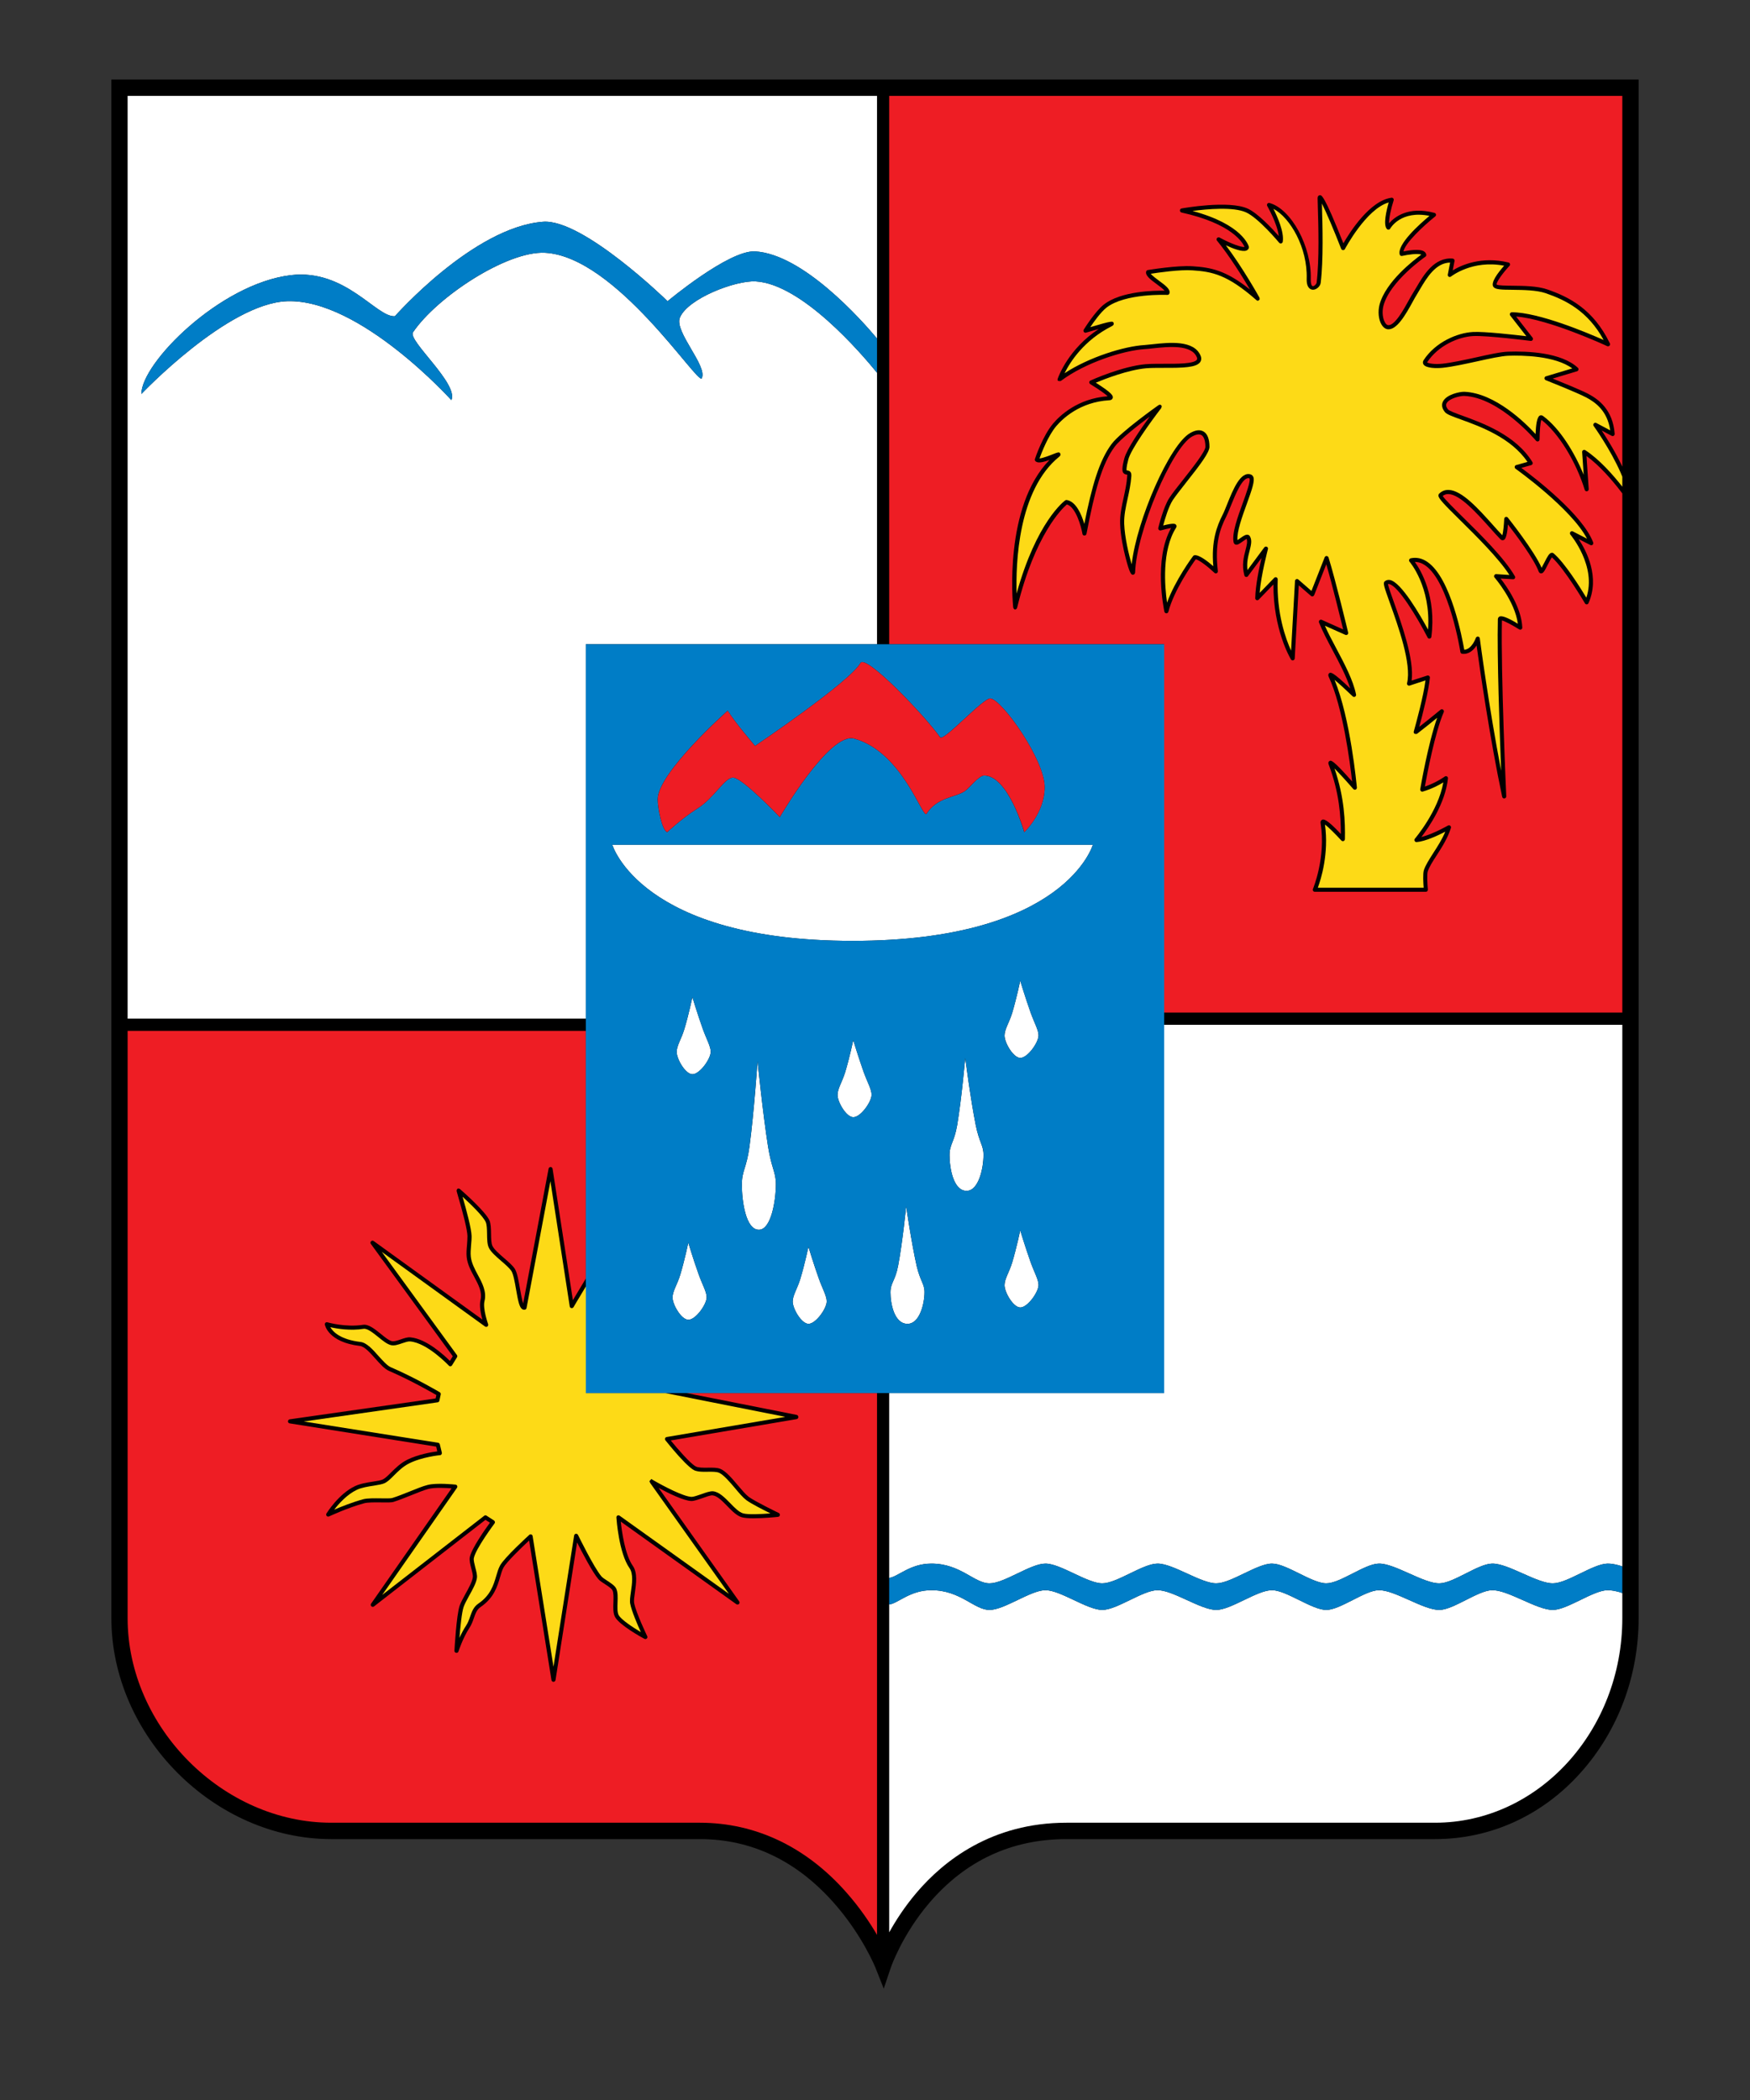
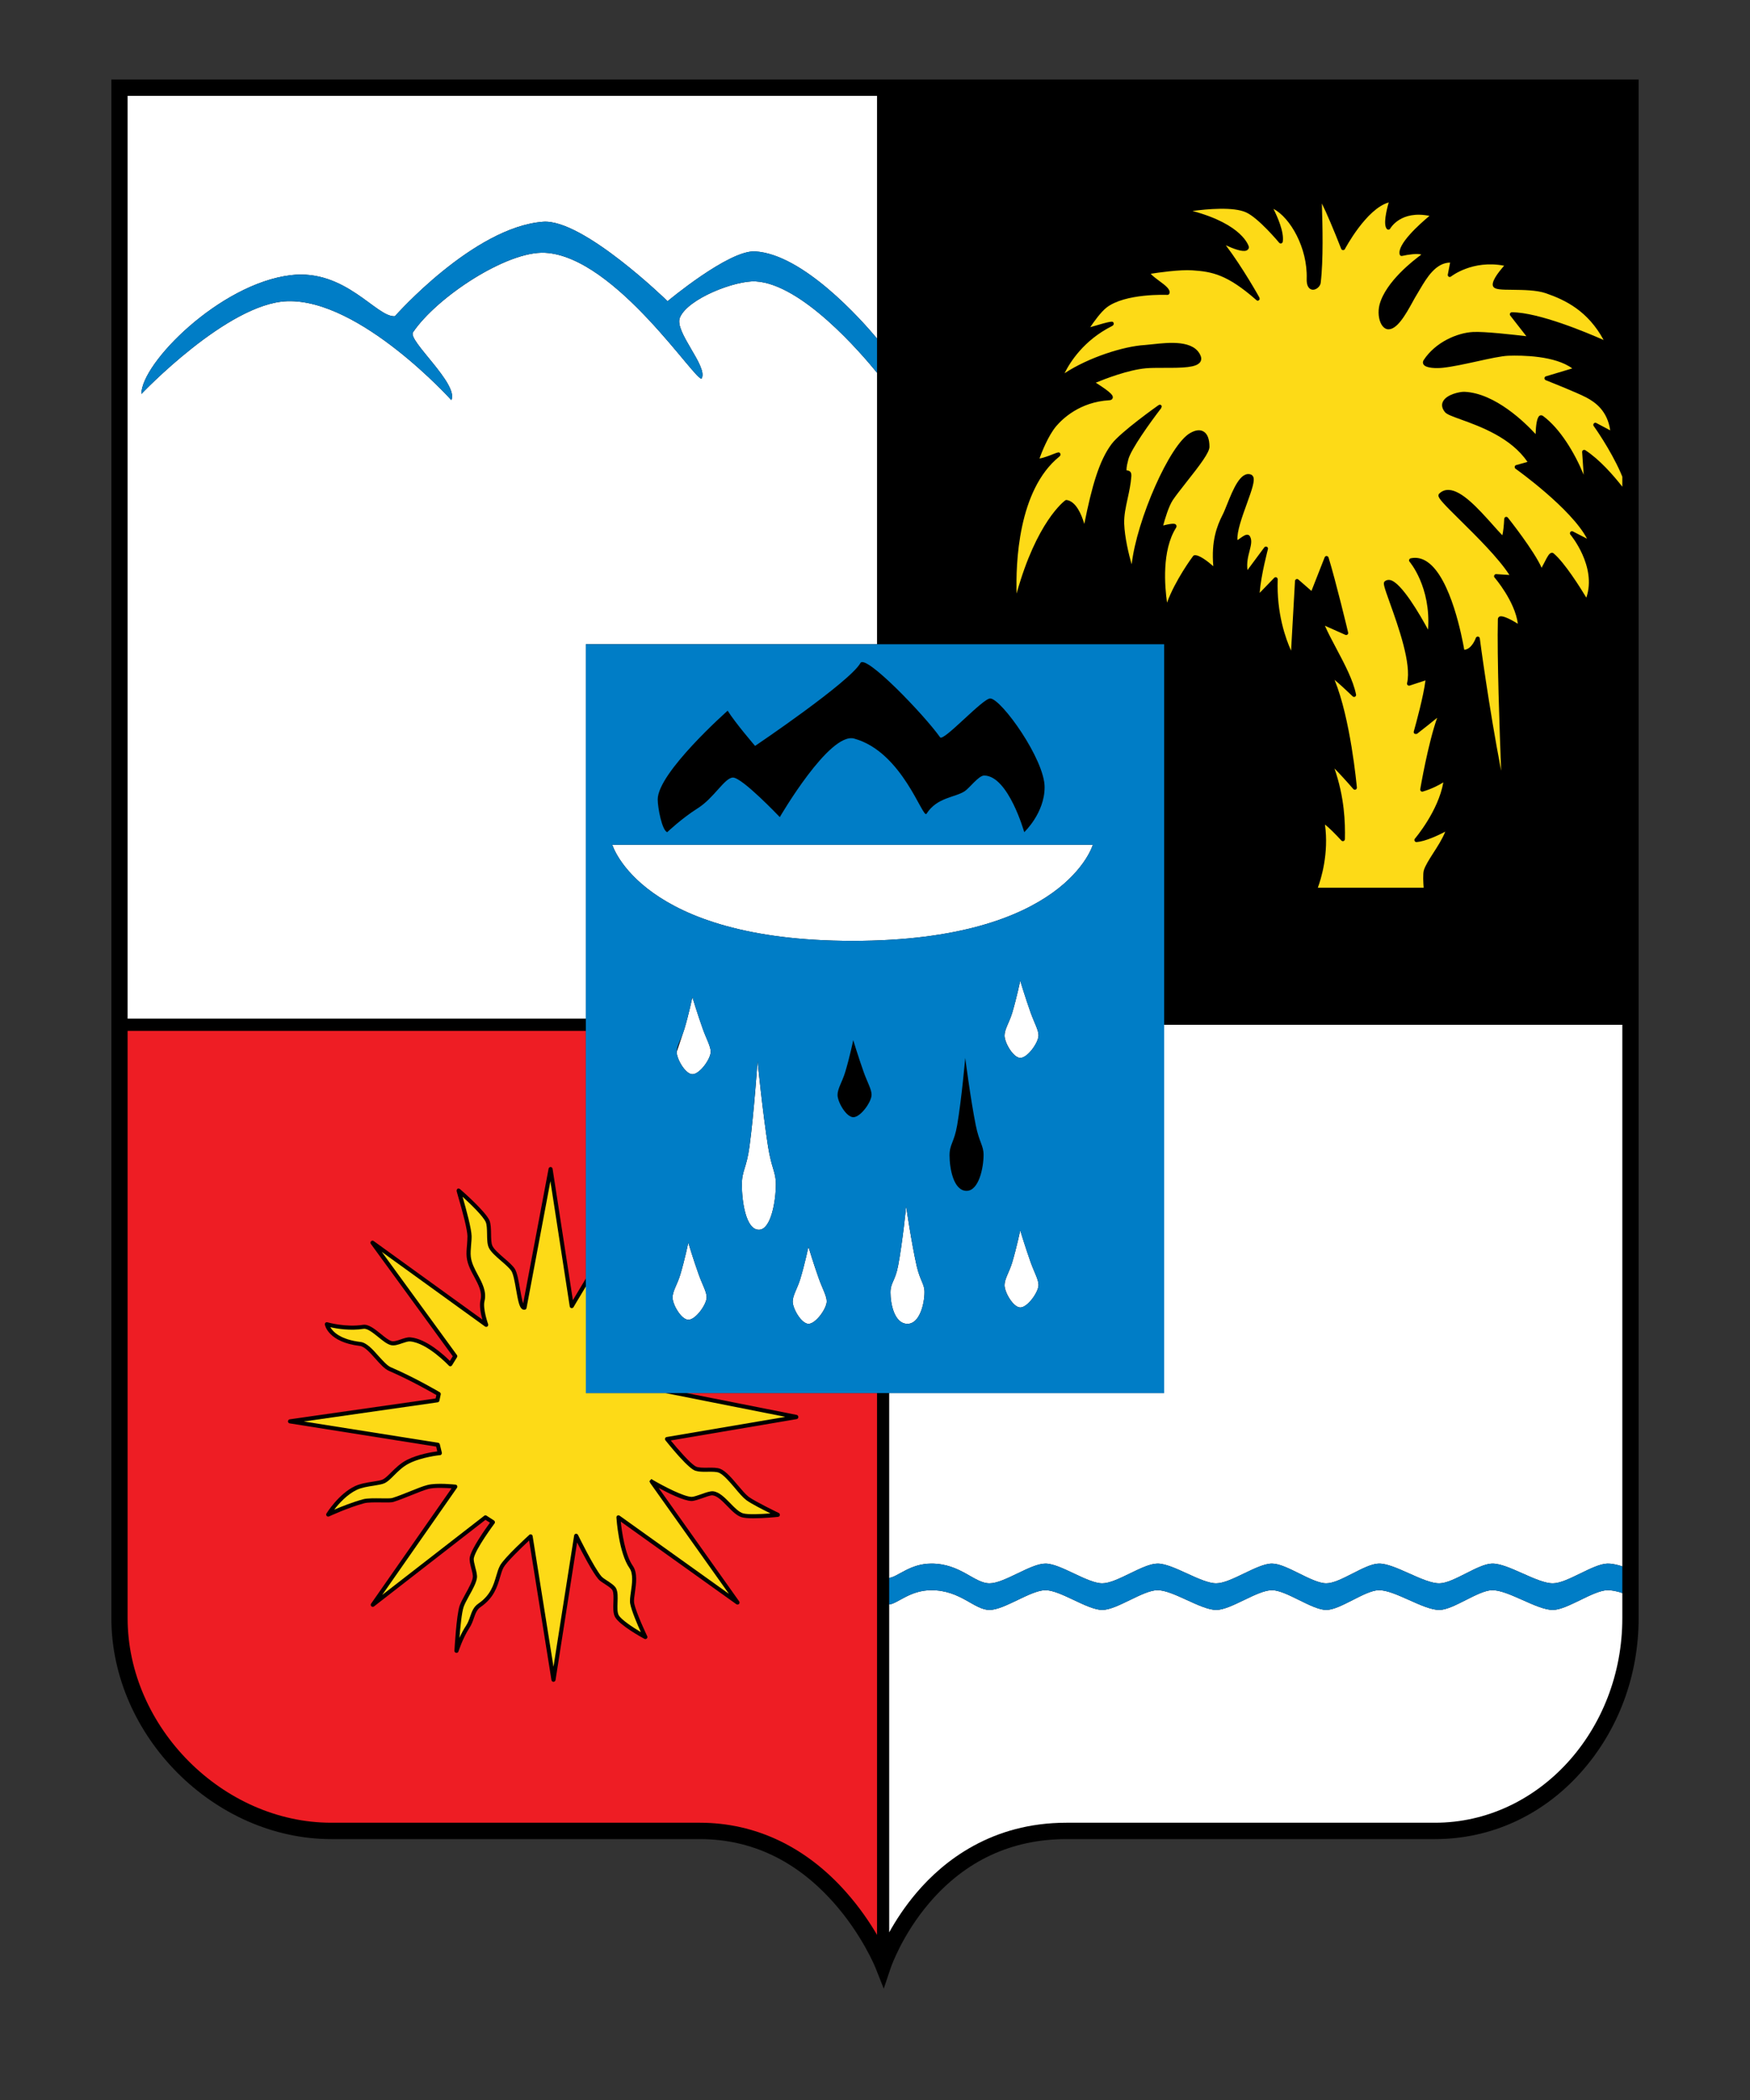
<svg xmlns="http://www.w3.org/2000/svg" width="25" height="30" viewBox="0 0 25 30" fill="none">
  <rect x="0" y="0" width="25" height="30" fill="#333333" stroke="none" />
  <path d="M23.409 1.136V23.116C23.409 23.941 23.117 24.723 22.585 25.319C22.038 25.934 21.297 26.273 20.5 26.273H15.235C14.453 26.273 13.794 26.579 13.277 27.183C12.887 27.639 12.728 28.103 12.726 28.108L12.625 28.409L12.508 28.114C12.505 28.105 12.317 27.641 11.913 27.185C11.378 26.58 10.733 26.273 9.998 26.273H4.733C3.059 26.273 1.591 24.798 1.591 23.116V1.136H23.409Z" fill="black" />
  <path d="M17.467 7.352C17.383 7.516 17.302 7.731 17.333 8.089C17.253 8.019 17.128 7.922 17.063 7.932C17.055 7.933 17.049 7.938 17.044 7.944C17.032 7.959 16.789 8.288 16.672 8.609C16.639 8.379 16.595 7.864 16.801 7.539C16.811 7.522 16.808 7.507 16.801 7.498C16.791 7.485 16.777 7.466 16.617 7.507C16.64 7.42 16.694 7.236 16.754 7.145C16.794 7.085 16.866 6.993 16.943 6.895C17.146 6.639 17.278 6.464 17.278 6.383C17.278 6.273 17.249 6.197 17.194 6.165C17.144 6.135 17.08 6.142 17.003 6.186C16.711 6.348 16.239 7.427 16.167 8.061C16.125 7.923 16.067 7.675 16.06 7.482C16.056 7.363 16.082 7.246 16.109 7.122C16.131 7.021 16.154 6.916 16.162 6.805C16.167 6.736 16.133 6.724 16.103 6.721C16.1 6.721 16.096 6.72 16.096 6.721C16.093 6.717 16.085 6.691 16.119 6.563C16.157 6.417 16.432 6.034 16.588 5.831C16.588 5.831 16.596 5.812 16.596 5.803C16.596 5.793 16.579 5.78 16.57 5.781C16.563 5.782 16.549 5.789 16.549 5.789C16.543 5.793 16.012 6.168 15.88 6.343C15.702 6.581 15.598 6.946 15.49 7.485C15.451 7.352 15.373 7.164 15.239 7.143C15.231 7.142 15.224 7.144 15.218 7.148C15.2 7.161 14.807 7.456 14.523 8.479C14.51 8.054 14.542 7.001 15.133 6.523C15.156 6.504 15.151 6.487 15.146 6.478C15.132 6.454 15.116 6.46 15.049 6.486C15.009 6.502 14.896 6.547 14.85 6.549C14.879 6.469 14.973 6.225 15.089 6.088C15.177 5.985 15.425 5.742 15.847 5.718C15.883 5.716 15.893 5.697 15.896 5.685C15.904 5.654 15.89 5.617 15.654 5.467C15.78 5.415 16.114 5.284 16.372 5.261C16.439 5.255 16.529 5.255 16.624 5.255C16.904 5.256 17.092 5.251 17.146 5.172C17.158 5.155 17.168 5.126 17.153 5.086C17.062 4.854 16.702 4.892 16.464 4.918C16.42 4.923 16.383 4.927 16.353 4.929C16.058 4.946 15.557 5.103 15.208 5.332C15.284 5.177 15.481 4.862 15.884 4.659C15.913 4.644 15.913 4.627 15.909 4.615C15.898 4.586 15.895 4.579 15.575 4.674C15.629 4.593 15.725 4.46 15.805 4.396C16.07 4.187 16.671 4.212 16.677 4.213C16.69 4.213 16.702 4.205 16.706 4.192C16.725 4.134 16.648 4.077 16.558 4.011C16.522 3.984 16.461 3.939 16.439 3.911C16.54 3.895 16.854 3.849 17.036 3.862C17.316 3.881 17.531 3.921 17.945 4.284L17.945 4.285C17.945 4.285 17.962 4.297 17.968 4.297C17.974 4.297 17.99 4.285 17.993 4.28C17.998 4.272 17.991 4.25 17.991 4.25C17.989 4.245 17.757 3.829 17.512 3.504C17.614 3.551 17.748 3.603 17.806 3.579C17.824 3.572 17.835 3.559 17.841 3.541C17.842 3.536 17.842 3.531 17.841 3.526C17.837 3.512 17.754 3.207 17.036 3.014C17.244 2.986 17.621 2.952 17.801 3.034C17.979 3.114 18.271 3.464 18.274 3.468C18.281 3.476 18.293 3.48 18.304 3.477C18.315 3.474 18.323 3.465 18.325 3.454C18.347 3.316 18.249 3.096 18.192 2.983C18.433 3.11 18.681 3.542 18.667 3.982C18.663 4.117 18.724 4.136 18.751 4.139C18.802 4.143 18.861 4.093 18.867 4.041C18.907 3.708 18.893 3.215 18.885 2.95C18.885 2.935 18.884 2.92 18.884 2.907C18.946 3.029 19.061 3.301 19.16 3.555C19.165 3.566 19.175 3.573 19.186 3.573C19.197 3.574 19.208 3.568 19.213 3.558C19.216 3.552 19.518 2.983 19.839 2.892C19.807 3.004 19.756 3.214 19.814 3.273C19.82 3.279 19.829 3.282 19.838 3.281C19.848 3.28 19.855 3.274 19.86 3.266C19.866 3.255 20.014 3.001 20.421 3.084C20.282 3.2 19.955 3.491 19.996 3.636C20 3.651 20.015 3.66 20.03 3.656C20.118 3.636 20.255 3.617 20.305 3.637C20.197 3.715 19.796 4.024 19.708 4.351C19.682 4.451 19.693 4.567 19.738 4.64C19.759 4.674 19.785 4.695 19.814 4.702C19.95 4.731 20.084 4.488 20.182 4.31C20.205 4.268 20.225 4.232 20.241 4.207C20.255 4.184 20.27 4.159 20.286 4.131C20.381 3.971 20.509 3.754 20.716 3.751L20.683 3.922C20.68 3.934 20.685 3.946 20.696 3.953C20.706 3.959 20.72 3.958 20.729 3.95C20.733 3.948 21.034 3.708 21.488 3.796C21.399 3.896 21.29 4.039 21.335 4.099C21.363 4.136 21.444 4.139 21.611 4.14C21.762 4.142 21.951 4.144 22.083 4.189C22.367 4.287 22.684 4.443 22.909 4.857C22.793 4.806 22.562 4.707 22.312 4.621C22.061 4.535 21.791 4.461 21.598 4.461C21.587 4.461 21.577 4.468 21.572 4.477C21.567 4.487 21.569 4.499 21.575 4.508L21.805 4.803C21.634 4.783 21.202 4.733 21.04 4.743C20.82 4.755 20.506 4.886 20.337 5.146C20.325 5.166 20.324 5.187 20.335 5.205C20.37 5.263 20.526 5.263 20.612 5.254C20.751 5.239 20.928 5.2 21.098 5.163C21.278 5.123 21.448 5.086 21.548 5.082C21.746 5.075 22.214 5.081 22.461 5.263L22.085 5.376C22.073 5.379 22.064 5.39 22.064 5.403C22.063 5.415 22.071 5.426 22.082 5.431C22.087 5.433 22.524 5.606 22.661 5.678C22.791 5.747 22.963 5.869 23.003 6.148L22.805 6.043C22.793 6.036 22.778 6.039 22.769 6.049C22.76 6.06 22.759 6.075 22.767 6.086C22.77 6.089 23.002 6.414 23.15 6.748C23.159 6.769 23.168 6.79 23.176 6.81V6.953C23.042 6.782 22.849 6.563 22.647 6.431C22.638 6.426 22.626 6.425 22.616 6.431C22.607 6.436 22.601 6.447 22.602 6.458L22.624 6.782C22.497 6.472 22.287 6.122 22.044 5.943C22.03 5.932 22.012 5.93 21.997 5.937C21.955 5.959 21.941 6.08 21.937 6.201C21.792 6.043 21.361 5.616 20.92 5.597C20.857 5.595 20.665 5.633 20.614 5.736C20.597 5.769 20.589 5.821 20.641 5.886C20.667 5.918 20.734 5.944 20.871 5.993C21.142 6.091 21.589 6.253 21.821 6.599L21.66 6.644C21.649 6.646 21.64 6.656 21.639 6.667C21.637 6.678 21.641 6.689 21.65 6.696C21.659 6.701 22.448 7.266 22.672 7.696L22.47 7.592C22.457 7.585 22.442 7.589 22.434 7.6C22.425 7.61 22.425 7.626 22.434 7.637C22.438 7.641 22.814 8.092 22.662 8.538C22.58 8.402 22.353 8.038 22.195 7.906C22.186 7.898 22.174 7.895 22.163 7.898C22.132 7.904 22.109 7.944 22.06 8.041C22.049 8.062 22.035 8.09 22.023 8.111C21.916 7.868 21.557 7.415 21.541 7.395C21.533 7.385 21.521 7.382 21.509 7.385C21.498 7.389 21.49 7.4 21.489 7.412C21.485 7.501 21.474 7.604 21.462 7.647C21.42 7.604 21.374 7.552 21.326 7.498C21.119 7.267 20.885 7.006 20.696 6.999C20.644 6.997 20.598 7.015 20.56 7.052C20.553 7.059 20.549 7.069 20.549 7.079C20.549 7.121 20.624 7.199 20.858 7.43C21.092 7.661 21.408 7.973 21.563 8.214L21.375 8.202C21.362 8.201 21.352 8.208 21.347 8.219C21.341 8.229 21.343 8.242 21.351 8.251C21.354 8.254 21.641 8.587 21.684 8.911C21.543 8.825 21.454 8.79 21.42 8.809C21.407 8.816 21.399 8.829 21.398 8.845C21.385 9.378 21.423 10.448 21.445 11.011C21.269 10.1 21.141 9.13 21.14 9.119C21.138 9.106 21.127 9.095 21.114 9.094C21.101 9.093 21.088 9.101 21.083 9.114C21.083 9.115 21.027 9.275 20.918 9.283C20.89 9.123 20.73 8.26 20.392 8.028C20.316 7.975 20.235 7.958 20.152 7.976C20.142 7.979 20.134 7.986 20.131 7.996C20.127 8.006 20.13 8.016 20.136 8.024C20.14 8.028 20.444 8.384 20.401 8.995C20.29 8.791 20.02 8.319 19.858 8.286C19.83 8.281 19.804 8.287 19.783 8.304C19.755 8.327 19.766 8.365 19.857 8.618C19.973 8.942 20.168 9.486 20.101 9.759C20.098 9.769 20.102 9.78 20.109 9.787C20.117 9.795 20.128 9.797 20.138 9.794L20.364 9.72C20.336 9.945 20.231 10.328 20.198 10.446L20.196 10.453C20.196 10.453 20.196 10.47 20.2 10.474C20.202 10.478 20.211 10.484 20.216 10.485C20.222 10.486 20.242 10.484 20.242 10.484C20.341 10.408 20.455 10.316 20.531 10.254C20.4 10.625 20.294 11.246 20.289 11.275C20.288 11.285 20.291 11.295 20.299 11.302C20.306 11.309 20.317 11.311 20.326 11.308C20.455 11.27 20.559 11.214 20.619 11.177C20.547 11.589 20.216 11.977 20.213 11.981C20.205 11.99 20.203 12.003 20.209 12.013C20.214 12.024 20.225 12.03 20.237 12.03C20.366 12.019 20.549 11.932 20.647 11.881C20.602 11.991 20.535 12.094 20.475 12.187C20.416 12.28 20.364 12.36 20.341 12.431C20.325 12.482 20.333 12.618 20.338 12.682H18.826C18.871 12.561 18.986 12.193 18.928 11.779C18.978 11.816 19.079 11.916 19.162 12.007C19.17 12.016 19.183 12.019 19.194 12.015C19.205 12.011 19.212 12 19.213 11.988C19.218 11.751 19.208 11.394 19.064 10.978C19.13 11.044 19.237 11.161 19.333 11.272C19.341 11.281 19.355 11.285 19.366 11.28C19.378 11.275 19.385 11.263 19.384 11.25C19.38 11.209 19.293 10.267 19.065 9.712C19.129 9.765 19.232 9.859 19.324 9.948C19.333 9.957 19.347 9.959 19.358 9.953C19.369 9.946 19.375 9.934 19.372 9.921C19.331 9.718 19.21 9.49 19.093 9.269C19.031 9.153 18.973 9.043 18.927 8.939L19.219 9.069C19.229 9.074 19.241 9.072 19.25 9.065C19.258 9.058 19.262 9.047 19.259 9.036C19.258 9.028 19.079 8.286 18.979 7.964C18.975 7.952 18.964 7.944 18.952 7.943C18.94 7.942 18.929 7.95 18.924 7.961L18.735 8.442L18.548 8.279C18.54 8.271 18.528 8.27 18.518 8.274C18.508 8.278 18.501 8.288 18.5 8.299L18.444 9.295C18.369 9.13 18.235 8.763 18.253 8.277C18.253 8.264 18.246 8.253 18.235 8.248C18.224 8.244 18.211 8.246 18.203 8.255L17.995 8.47C18.015 8.209 18.113 7.849 18.113 7.845C18.117 7.831 18.111 7.817 18.098 7.811C18.086 7.805 18.071 7.808 18.062 7.819L17.821 8.144C17.807 8.038 17.831 7.946 17.851 7.87C17.871 7.789 17.89 7.719 17.856 7.662C17.85 7.65 17.839 7.643 17.827 7.64C17.796 7.633 17.759 7.659 17.717 7.689C17.705 7.698 17.69 7.709 17.678 7.716C17.667 7.597 17.746 7.378 17.811 7.199C17.887 6.989 17.929 6.867 17.903 6.81C17.895 6.795 17.884 6.784 17.87 6.779C17.722 6.727 17.615 6.993 17.529 7.207C17.505 7.266 17.485 7.318 17.467 7.352Z" fill="#FDDA17" />
  <path d="M11.215 20.24L11.207 20.241L11.214 20.242L9.524 20.529C9.514 20.53 9.505 20.537 9.502 20.547V20.547C9.498 20.557 9.5 20.568 9.506 20.575C9.506 20.576 9.507 20.577 9.508 20.578C9.508 20.578 9.509 20.579 9.509 20.58C9.51 20.58 9.51 20.581 9.511 20.582C9.531 20.607 9.603 20.696 9.684 20.787C9.69 20.793 9.695 20.799 9.7 20.805C9.728 20.835 9.756 20.865 9.783 20.893C9.794 20.904 9.805 20.914 9.815 20.924C9.826 20.934 9.836 20.943 9.846 20.952C9.855 20.96 9.865 20.968 9.874 20.975C9.881 20.981 9.888 20.985 9.894 20.99C9.9 20.994 9.906 20.998 9.912 21.001C9.928 21.01 9.948 21.015 9.97 21.019C9.974 21.02 9.979 21.02 9.983 21.021C10.022 21.026 10.066 21.026 10.112 21.025C10.174 21.024 10.237 21.024 10.271 21.039C10.339 21.069 10.423 21.169 10.498 21.257C10.556 21.327 10.612 21.392 10.661 21.43C10.727 21.479 10.898 21.567 11.007 21.62C10.873 21.631 10.684 21.64 10.614 21.619C10.557 21.602 10.493 21.538 10.433 21.475C10.354 21.395 10.273 21.311 10.184 21.304C10.144 21.301 10.081 21.323 10.015 21.347C9.965 21.364 9.908 21.384 9.881 21.384C9.768 21.382 9.481 21.232 9.328 21.143C9.327 21.142 9.326 21.142 9.325 21.141L9.305 21.129L9.288 21.148L9.277 21.16L9.291 21.189L10.413 22.769L8.852 21.653C8.842 21.646 8.83 21.646 8.82 21.651C8.811 21.657 8.805 21.668 8.806 21.679C8.807 21.699 8.841 22.187 8.993 22.402C9.05 22.483 9.03 22.627 9.013 22.742C9.003 22.81 8.995 22.869 9.003 22.91C9.023 23.015 9.105 23.206 9.155 23.316C9.041 23.248 8.877 23.141 8.838 23.073C8.817 23.034 8.82 22.962 8.822 22.893C8.825 22.817 8.827 22.745 8.803 22.694C8.783 22.652 8.728 22.617 8.675 22.582C8.642 22.561 8.608 22.538 8.592 22.52C8.484 22.393 8.259 21.932 8.257 21.927C8.251 21.916 8.239 21.909 8.226 21.911C8.214 21.913 8.204 21.923 8.202 21.935L7.907 23.811L7.609 21.944C7.607 21.933 7.6 21.924 7.59 21.921C7.58 21.917 7.569 21.919 7.561 21.927C7.546 21.94 7.204 22.253 7.144 22.364C7.12 22.408 7.105 22.459 7.089 22.514C7.051 22.643 7.008 22.79 6.833 22.909C6.764 22.956 6.74 23.026 6.716 23.095C6.701 23.138 6.685 23.183 6.658 23.224C6.621 23.28 6.589 23.342 6.564 23.398C6.576 23.243 6.596 23.036 6.623 22.957C6.637 22.916 6.668 22.858 6.701 22.798C6.752 22.707 6.803 22.614 6.813 22.543C6.819 22.503 6.805 22.449 6.79 22.393C6.778 22.344 6.763 22.289 6.769 22.259C6.796 22.123 7.062 21.767 7.065 21.763C7.07 21.757 7.071 21.749 7.07 21.741C7.069 21.733 7.064 21.726 7.057 21.721L6.95 21.652C6.94 21.645 6.926 21.646 6.917 21.654L5.46 22.785L6.528 21.255C6.534 21.246 6.535 21.235 6.531 21.226C6.527 21.217 6.518 21.21 6.508 21.209C6.497 21.208 6.239 21.18 6.108 21.214C6.04 21.231 5.949 21.268 5.853 21.307C5.768 21.341 5.681 21.376 5.604 21.4C5.584 21.407 5.512 21.406 5.448 21.405C5.353 21.404 5.245 21.402 5.188 21.418C5.037 21.459 4.875 21.524 4.774 21.567C4.841 21.48 4.958 21.349 5.098 21.283C5.165 21.251 5.258 21.236 5.339 21.224C5.405 21.213 5.461 21.204 5.495 21.188C5.54 21.166 5.581 21.125 5.629 21.077C5.688 21.018 5.755 20.951 5.844 20.906C6.029 20.813 6.284 20.788 6.286 20.788C6.295 20.788 6.302 20.783 6.307 20.776C6.312 20.769 6.314 20.761 6.312 20.752L6.283 20.633C6.28 20.622 6.271 20.613 6.26 20.611L4.34 20.307L6.253 20.033C6.265 20.031 6.275 20.022 6.277 20.01L6.296 19.921C6.299 19.908 6.293 19.896 6.282 19.889C6.279 19.887 5.935 19.683 5.581 19.531C5.531 19.509 5.469 19.439 5.408 19.372C5.325 19.278 5.238 19.181 5.151 19.171C4.862 19.137 4.756 19.025 4.719 18.96C4.811 18.981 5.004 19.014 5.196 18.983C5.249 18.976 5.33 19.041 5.402 19.099C5.469 19.154 5.532 19.205 5.589 19.217C5.636 19.227 5.692 19.208 5.746 19.189C5.787 19.175 5.829 19.161 5.858 19.163C6.106 19.184 6.409 19.506 6.412 19.509C6.418 19.516 6.427 19.519 6.436 19.518C6.445 19.517 6.453 19.512 6.458 19.504L6.529 19.389C6.535 19.379 6.534 19.366 6.527 19.357L5.454 17.884L6.929 18.95C6.939 18.957 6.953 18.957 6.963 18.95C6.973 18.942 6.977 18.928 6.973 18.916C6.972 18.914 6.895 18.696 6.921 18.589C6.955 18.453 6.89 18.331 6.827 18.214C6.782 18.13 6.736 18.044 6.726 17.954C6.72 17.905 6.725 17.844 6.73 17.785C6.734 17.74 6.738 17.697 6.737 17.657C6.735 17.555 6.664 17.29 6.608 17.096C6.724 17.202 6.902 17.374 6.939 17.458C6.955 17.494 6.957 17.561 6.958 17.626C6.959 17.703 6.96 17.776 6.983 17.824C7.012 17.886 7.089 17.952 7.163 18.016C7.22 18.065 7.278 18.116 7.305 18.156C7.334 18.201 7.355 18.32 7.373 18.424C7.401 18.584 7.419 18.676 7.461 18.703C7.47 18.708 7.479 18.711 7.488 18.711C7.492 18.711 7.497 18.71 7.501 18.709C7.512 18.706 7.52 18.697 7.522 18.686L7.863 16.874L8.139 18.663C8.141 18.675 8.15 18.685 8.162 18.687C8.171 18.689 8.181 18.686 8.188 18.68C8.19 18.678 8.191 18.676 8.193 18.674L8.234 18.604L8.37 18.378V19.901H9.507L11.215 20.24Z" fill="#FDDA17" />
-   <path d="M16.584 7.577C16.634 7.563 16.693 7.549 16.73 7.543C16.477 7.993 16.628 8.707 16.634 8.738C16.637 8.752 16.649 8.761 16.662 8.762C16.675 8.762 16.688 8.753 16.691 8.74C16.771 8.431 17.031 8.06 17.082 7.99C17.131 7.999 17.254 8.093 17.349 8.183C17.358 8.192 17.371 8.194 17.382 8.188C17.393 8.183 17.399 8.171 17.398 8.159C17.351 7.771 17.428 7.555 17.518 7.379C17.537 7.342 17.558 7.29 17.582 7.229C17.647 7.069 17.754 6.8 17.849 6.834C17.871 6.862 17.802 7.053 17.756 7.18C17.681 7.386 17.596 7.619 17.623 7.748C17.627 7.763 17.636 7.774 17.648 7.779C17.677 7.79 17.707 7.767 17.75 7.737C17.766 7.725 17.794 7.706 17.809 7.699C17.824 7.736 17.811 7.789 17.794 7.855C17.768 7.953 17.737 8.074 17.777 8.221C17.78 8.232 17.789 8.24 17.8 8.242C17.811 8.244 17.822 8.24 17.828 8.231L18.022 7.971C17.985 8.125 17.935 8.37 17.932 8.546C17.932 8.558 17.939 8.568 17.95 8.573C17.961 8.577 17.974 8.575 17.982 8.566L18.192 8.349C18.188 8.99 18.431 9.402 18.442 9.42C18.448 9.431 18.461 9.436 18.474 9.433C18.486 9.43 18.495 9.419 18.496 9.406L18.554 8.362L18.728 8.513C18.735 8.519 18.744 8.522 18.754 8.519C18.763 8.517 18.77 8.51 18.774 8.502L18.947 8.061C19.031 8.348 19.148 8.827 19.188 8.992L18.882 8.855C18.872 8.85 18.859 8.853 18.85 8.861C18.842 8.869 18.839 8.882 18.843 8.893C18.893 9.019 18.965 9.154 19.041 9.297C19.137 9.478 19.236 9.665 19.289 9.835C19.03 9.588 19.009 9.603 18.989 9.617C18.981 9.623 18.968 9.638 18.982 9.669C19.186 10.109 19.286 10.898 19.316 11.164C19.036 10.846 19.014 10.86 18.992 10.872C18.983 10.878 18.969 10.892 18.982 10.924C19.133 11.321 19.156 11.669 19.155 11.914C18.941 11.685 18.904 11.703 18.887 11.711C18.879 11.715 18.86 11.728 18.866 11.762C18.944 12.251 18.758 12.695 18.756 12.7C18.753 12.709 18.753 12.719 18.759 12.727C18.764 12.735 18.773 12.74 18.783 12.74H20.369C20.377 12.74 20.385 12.737 20.39 12.73C20.396 12.725 20.398 12.716 20.398 12.708C20.39 12.629 20.384 12.488 20.396 12.45C20.417 12.385 20.466 12.308 20.524 12.219C20.599 12.103 20.683 11.971 20.727 11.828C20.731 11.817 20.727 11.804 20.718 11.797C20.709 11.789 20.696 11.788 20.685 11.794C20.683 11.795 20.471 11.916 20.305 11.958C20.41 11.821 20.647 11.479 20.685 11.12C20.686 11.109 20.68 11.097 20.671 11.092C20.66 11.086 20.648 11.087 20.639 11.094C20.637 11.095 20.521 11.18 20.355 11.237C20.386 11.064 20.5 10.461 20.625 10.173C20.63 10.161 20.626 10.146 20.615 10.138C20.605 10.13 20.59 10.13 20.579 10.139C20.578 10.14 20.423 10.268 20.275 10.383C20.323 10.207 20.41 9.868 20.427 9.681C20.428 9.671 20.423 9.662 20.416 9.656C20.408 9.65 20.398 9.648 20.389 9.651L20.166 9.723C20.206 9.423 20.023 8.911 19.911 8.598C19.873 8.491 19.833 8.38 19.828 8.344C19.832 8.343 19.838 8.342 19.846 8.344C19.973 8.369 20.243 8.814 20.394 9.107C20.399 9.119 20.412 9.125 20.424 9.123C20.437 9.12 20.447 9.11 20.448 9.098C20.521 8.521 20.299 8.148 20.212 8.028C20.262 8.027 20.311 8.043 20.359 8.076C20.703 8.312 20.862 9.306 20.863 9.316C20.866 9.329 20.876 9.339 20.889 9.34C20.988 9.351 21.055 9.282 21.094 9.221C21.137 9.531 21.282 10.545 21.46 11.384C21.463 11.397 21.475 11.407 21.489 11.407C21.49 11.407 21.491 11.407 21.492 11.406C21.507 11.405 21.518 11.391 21.518 11.376C21.517 11.358 21.439 9.612 21.456 8.863C21.498 8.873 21.61 8.933 21.702 8.991C21.711 8.997 21.723 8.997 21.732 8.992C21.742 8.986 21.747 8.976 21.747 8.965C21.735 8.679 21.529 8.382 21.437 8.265L21.614 8.275C21.625 8.276 21.635 8.271 21.641 8.262C21.646 8.252 21.647 8.241 21.641 8.232C21.496 7.978 21.151 7.637 20.898 7.388C20.769 7.261 20.636 7.129 20.61 7.085C20.634 7.066 20.662 7.057 20.693 7.058C20.857 7.064 21.093 7.326 21.282 7.537C21.337 7.599 21.389 7.657 21.435 7.704C21.448 7.717 21.464 7.721 21.48 7.715C21.493 7.71 21.527 7.697 21.542 7.492C21.652 7.634 21.917 7.988 21.981 8.165C21.99 8.188 22.008 8.191 22.014 8.191C22.045 8.193 22.064 8.161 22.111 8.067C22.128 8.035 22.154 7.983 22.17 7.962C22.354 8.128 22.639 8.614 22.642 8.619C22.647 8.629 22.657 8.634 22.669 8.634C22.679 8.633 22.689 8.626 22.693 8.616C22.857 8.246 22.667 7.875 22.552 7.701L22.719 7.786C22.73 7.792 22.743 7.79 22.752 7.782C22.76 7.774 22.764 7.761 22.76 7.75C22.612 7.354 21.926 6.826 21.733 6.684L21.874 6.645C21.883 6.642 21.89 6.636 21.894 6.628C21.897 6.619 21.896 6.609 21.892 6.602C21.656 6.215 21.176 6.042 20.89 5.938C20.794 5.903 20.703 5.87 20.686 5.849C20.646 5.8 20.66 5.772 20.665 5.762C20.7 5.692 20.86 5.654 20.917 5.656C21.421 5.677 21.938 6.29 21.943 6.296C21.951 6.305 21.964 6.309 21.975 6.305C21.987 6.3 21.994 6.289 21.994 6.277C21.994 6.166 22.004 6.037 22.02 5.998C22.261 6.182 22.514 6.591 22.639 6.998C22.643 7.012 22.657 7.021 22.672 7.018C22.686 7.015 22.697 7.002 22.696 6.987L22.664 6.514C22.853 6.652 23.032 6.861 23.153 7.019C23.161 7.029 23.169 7.04 23.176 7.049V14.465H16.63V9.203H12.703V1.37H23.176V6.666C23.079 6.459 22.956 6.263 22.881 6.15L23.024 6.226C23.033 6.231 23.045 6.231 23.054 6.225C23.062 6.219 23.067 6.209 23.067 6.198C23.04 5.851 22.837 5.705 22.688 5.626C22.582 5.571 22.315 5.462 22.181 5.408L22.529 5.304C22.54 5.301 22.547 5.293 22.549 5.282C22.552 5.272 22.549 5.261 22.541 5.254C22.302 5.032 21.815 5.015 21.546 5.024C21.44 5.027 21.268 5.065 21.085 5.106C20.916 5.143 20.741 5.181 20.606 5.196C20.488 5.208 20.405 5.191 20.387 5.177C20.545 4.935 20.837 4.812 21.043 4.801C21.237 4.79 21.86 4.869 21.866 4.87C21.878 4.872 21.89 4.866 21.896 4.855C21.901 4.845 21.901 4.832 21.893 4.823L21.659 4.522C22.122 4.557 22.951 4.94 22.96 4.945C22.971 4.95 22.984 4.947 22.993 4.938C23.002 4.93 23.004 4.916 22.998 4.905C22.762 4.416 22.413 4.241 22.102 4.134C21.96 4.085 21.766 4.084 21.611 4.082C21.516 4.081 21.399 4.08 21.381 4.065C21.372 4.036 21.458 3.912 21.564 3.798C21.572 3.791 21.574 3.78 21.571 3.77C21.568 3.76 21.56 3.752 21.55 3.75C21.16 3.656 20.872 3.79 20.753 3.863L20.779 3.729C20.781 3.721 20.779 3.713 20.774 3.706C20.769 3.699 20.761 3.695 20.753 3.694C20.49 3.671 20.337 3.93 20.236 4.102C20.22 4.128 20.205 4.153 20.192 4.175C20.174 4.202 20.154 4.239 20.13 4.282C20.056 4.416 19.92 4.665 19.826 4.644C19.813 4.642 19.799 4.629 19.787 4.609C19.757 4.561 19.738 4.464 19.764 4.366C19.858 4.016 20.358 3.67 20.363 3.667C20.373 3.66 20.378 3.649 20.375 3.637C20.372 3.619 20.361 3.604 20.344 3.592C20.281 3.551 20.125 3.577 20.05 3.592C20.07 3.476 20.329 3.231 20.503 3.092C20.512 3.085 20.516 3.074 20.514 3.063C20.511 3.052 20.503 3.044 20.492 3.041C20.116 2.941 19.918 3.104 19.844 3.19C19.841 3.12 19.871 2.982 19.909 2.863C19.912 2.853 19.91 2.842 19.904 2.835C19.897 2.827 19.887 2.823 19.878 2.825C19.569 2.866 19.283 3.317 19.191 3.476C18.914 2.776 18.878 2.784 18.852 2.789C18.84 2.791 18.822 2.8 18.823 2.836C18.824 2.865 18.825 2.904 18.826 2.952C18.834 3.215 18.849 3.71 18.809 4.038C18.806 4.057 18.779 4.088 18.757 4.088H18.755C18.735 4.088 18.723 4.045 18.725 3.988C18.739 3.524 18.447 2.985 18.136 2.9C18.125 2.897 18.113 2.9 18.106 2.91C18.098 2.919 18.098 2.932 18.103 2.942C18.105 2.945 18.248 3.196 18.268 3.372C18.174 3.265 17.969 3.046 17.824 2.98C17.553 2.858 16.907 2.973 16.88 2.978C16.866 2.981 16.856 2.992 16.856 3.006C16.856 3.02 16.865 3.032 16.879 3.036C17.596 3.194 17.752 3.465 17.779 3.527C17.74 3.538 17.577 3.478 17.423 3.394C17.41 3.387 17.395 3.391 17.386 3.401C17.377 3.412 17.377 3.428 17.386 3.438C17.567 3.659 17.754 3.961 17.857 4.136C17.507 3.857 17.293 3.821 17.04 3.804C16.815 3.788 16.413 3.856 16.396 3.858C16.384 3.861 16.375 3.87 16.373 3.882C16.361 3.938 16.436 3.994 16.523 4.058C16.557 4.083 16.613 4.125 16.638 4.153C16.493 4.15 16.012 4.158 15.769 4.351C15.641 4.452 15.489 4.699 15.482 4.709C15.476 4.719 15.476 4.732 15.484 4.742C15.491 4.752 15.504 4.756 15.515 4.752C15.576 4.734 15.64 4.716 15.696 4.7C15.268 4.981 15.123 5.374 15.113 5.403L15.108 5.419C15.108 5.419 15.107 5.431 15.11 5.436C15.115 5.444 15.137 5.444 15.147 5.444C15.151 5.444 15.156 5.441 15.162 5.437C15.502 5.183 16.047 5.006 16.358 4.987C16.389 4.985 16.426 4.981 16.47 4.976C16.691 4.953 17.024 4.917 17.099 5.107C17.105 5.125 17.102 5.134 17.098 5.139C17.057 5.199 16.806 5.198 16.623 5.197C16.527 5.197 16.436 5.197 16.366 5.203C16.034 5.232 15.597 5.427 15.579 5.436C15.569 5.44 15.562 5.449 15.561 5.46C15.561 5.471 15.566 5.482 15.575 5.487C15.736 5.587 15.799 5.637 15.824 5.661C15.391 5.693 15.135 5.943 15.045 6.05C14.897 6.224 14.789 6.543 14.785 6.556C14.782 6.565 14.783 6.575 14.788 6.583C14.817 6.623 14.893 6.607 14.994 6.57C14.338 7.239 14.468 8.614 14.474 8.675C14.476 8.689 14.487 8.707 14.501 8.707H14.503C14.517 8.707 14.528 8.692 14.531 8.679C14.789 7.628 15.176 7.262 15.241 7.206C15.369 7.243 15.445 7.52 15.464 7.628C15.466 7.642 15.478 7.651 15.492 7.651C15.505 7.651 15.518 7.641 15.521 7.627C15.637 7.024 15.74 6.627 15.926 6.379C16.005 6.274 16.252 6.08 16.425 5.951C16.292 6.133 16.098 6.414 16.062 6.548C16.026 6.685 16.03 6.73 16.047 6.755C16.062 6.776 16.084 6.778 16.097 6.78C16.099 6.78 16.101 6.78 16.103 6.78C16.104 6.783 16.104 6.79 16.103 6.801C16.096 6.908 16.073 7.01 16.052 7.109C16.024 7.237 15.997 7.358 16.002 7.483C16.007 7.654 16.05 7.848 16.075 7.948C16.108 8.079 16.13 8.145 16.147 8.178C16.164 8.211 16.175 8.211 16.184 8.211C16.195 8.211 16.215 8.203 16.216 8.174C16.237 7.594 16.739 6.399 17.03 6.236C17.07 6.214 17.125 6.193 17.163 6.215C17.199 6.236 17.22 6.297 17.22 6.383C17.22 6.45 17.033 6.687 16.897 6.859C16.819 6.957 16.746 7.05 16.705 7.113C16.619 7.243 16.55 7.53 16.547 7.542C16.545 7.552 16.548 7.562 16.556 7.57C16.563 7.577 16.574 7.58 16.584 7.577Z" fill="#EE1D24" />
  <path d="M12.529 19.901V27.641C12.427 27.467 12.283 27.252 12.092 27.036C11.518 26.384 10.793 26.039 9.998 26.039H4.732C3.183 26.039 1.823 24.673 1.823 23.116V14.727H8.369V18.265L8.184 18.574L7.894 16.697C7.892 16.683 7.88 16.672 7.866 16.672C7.851 16.672 7.839 16.682 7.837 16.696L7.474 18.621C7.457 18.572 7.441 18.48 7.429 18.414C7.408 18.293 7.388 18.179 7.353 18.124C7.322 18.077 7.263 18.026 7.2 17.972C7.131 17.912 7.059 17.849 7.035 17.799C7.017 17.762 7.016 17.693 7.015 17.625C7.014 17.551 7.012 17.481 6.992 17.434C6.933 17.305 6.621 17.03 6.576 16.991C6.566 16.982 6.557 16.978 6.55 16.978C6.529 16.978 6.518 17.005 6.526 17.026C6.573 17.186 6.611 17.324 6.637 17.431C6.663 17.539 6.677 17.617 6.678 17.658C6.678 17.695 6.675 17.736 6.672 17.781C6.666 17.842 6.661 17.906 6.667 17.96C6.678 18.062 6.727 18.153 6.775 18.241C6.835 18.354 6.893 18.461 6.864 18.575C6.845 18.653 6.869 18.772 6.891 18.851L5.338 17.729C5.327 17.721 5.311 17.722 5.301 17.732C5.291 17.742 5.289 17.758 5.298 17.77L6.468 19.375L6.427 19.442C6.345 19.36 6.09 19.124 5.862 19.105C5.82 19.101 5.772 19.118 5.726 19.134C5.68 19.15 5.632 19.166 5.6 19.16C5.556 19.15 5.496 19.102 5.438 19.054C5.352 18.985 5.264 18.914 5.186 18.926C4.938 18.965 4.68 18.891 4.677 18.89C4.668 18.887 4.657 18.89 4.65 18.896C4.642 18.903 4.639 18.913 4.641 18.923C4.642 18.933 4.691 19.175 5.143 19.228C5.209 19.236 5.291 19.329 5.364 19.411C5.431 19.486 5.495 19.558 5.557 19.584C5.862 19.716 6.159 19.886 6.234 19.929L6.223 19.978L4.139 20.276C4.125 20.278 4.114 20.291 4.114 20.305C4.114 20.32 4.124 20.332 4.139 20.334L6.231 20.666L6.247 20.734C6.169 20.744 5.973 20.776 5.817 20.854C5.72 20.903 5.65 20.973 5.587 21.035C5.543 21.079 5.505 21.117 5.469 21.135C5.443 21.148 5.388 21.157 5.33 21.166C5.244 21.179 5.147 21.195 5.072 21.23C4.838 21.341 4.671 21.61 4.664 21.621C4.657 21.632 4.658 21.646 4.667 21.656C4.676 21.666 4.689 21.668 4.701 21.663C4.704 21.662 4.969 21.538 5.202 21.475C5.252 21.461 5.36 21.462 5.446 21.463C5.537 21.464 5.593 21.465 5.621 21.456C5.7 21.431 5.788 21.395 5.874 21.361C5.968 21.323 6.057 21.287 6.121 21.27C6.21 21.247 6.37 21.256 6.451 21.262L5.301 22.91C5.293 22.921 5.295 22.937 5.305 22.947C5.316 22.957 5.332 22.958 5.343 22.949L6.935 21.712L6.999 21.753C6.936 21.84 6.736 22.12 6.711 22.248C6.703 22.291 6.718 22.348 6.733 22.408C6.746 22.456 6.759 22.506 6.754 22.535C6.746 22.595 6.695 22.688 6.65 22.769C6.615 22.833 6.583 22.892 6.566 22.939C6.52 23.077 6.493 23.561 6.492 23.582C6.491 23.597 6.502 23.61 6.516 23.612C6.53 23.615 6.545 23.607 6.549 23.593C6.55 23.591 6.612 23.399 6.706 23.256C6.737 23.209 6.754 23.16 6.77 23.114C6.793 23.049 6.812 22.994 6.865 22.958C7.057 22.827 7.105 22.663 7.144 22.53C7.159 22.479 7.173 22.43 7.194 22.392C7.235 22.317 7.444 22.114 7.559 22.007L7.878 24.001C7.88 24.015 7.892 24.026 7.907 24.026C7.921 24.026 7.933 24.015 7.936 24.001L8.244 22.035C8.315 22.176 8.462 22.458 8.547 22.558C8.568 22.583 8.604 22.606 8.643 22.631C8.687 22.66 8.737 22.692 8.75 22.72C8.768 22.758 8.765 22.825 8.763 22.89C8.76 22.968 8.757 23.048 8.787 23.101C8.853 23.219 9.17 23.393 9.206 23.412C9.217 23.418 9.231 23.416 9.24 23.407C9.249 23.399 9.251 23.385 9.246 23.374C9.244 23.37 9.086 23.042 9.059 22.899C9.053 22.868 9.061 22.811 9.07 22.75C9.088 22.625 9.11 22.468 9.04 22.369C8.928 22.21 8.883 21.877 8.868 21.737L10.519 22.917C10.531 22.925 10.546 22.924 10.557 22.914C10.566 22.904 10.568 22.888 10.559 22.876L9.409 21.256C9.548 21.331 9.769 21.441 9.879 21.443C9.916 21.443 9.973 21.423 10.034 21.402C10.089 21.382 10.151 21.36 10.178 21.362C10.246 21.368 10.319 21.443 10.39 21.516C10.456 21.584 10.525 21.654 10.597 21.675C10.634 21.686 10.695 21.69 10.763 21.69C10.917 21.69 11.104 21.671 11.116 21.669C11.128 21.668 11.139 21.658 11.141 21.645C11.143 21.632 11.136 21.619 11.125 21.614C11.121 21.612 10.789 21.452 10.695 21.383C10.651 21.349 10.598 21.286 10.541 21.219C10.459 21.122 10.374 21.02 10.293 20.985C10.248 20.965 10.181 20.966 10.111 20.967C10.043 20.968 9.973 20.968 9.939 20.949C9.858 20.905 9.676 20.693 9.582 20.578L11.381 20.273C11.395 20.271 11.405 20.258 11.405 20.244C11.405 20.23 11.396 20.216 11.382 20.213L9.808 19.901H12.529V19.901Z" fill="#EE1D24" />
  <path d="M23.176 22.758V23.116C23.176 24.728 21.975 26.039 20.5 26.039H15.234C14.168 26.039 13.482 26.582 13.095 27.037C12.924 27.238 12.796 27.437 12.703 27.605V22.921C12.822 22.91 12.999 22.717 13.305 22.717C13.725 22.717 13.918 23.001 14.138 22.999C14.349 22.998 14.723 22.718 14.934 22.717C15.149 22.716 15.533 23 15.748 22.999C15.957 22.998 16.325 22.719 16.534 22.717C16.756 22.714 17.155 23.001 17.377 22.999C17.588 22.997 17.961 22.716 18.172 22.717C18.378 22.718 18.742 23 18.948 22.999C19.147 22.998 19.495 22.722 19.695 22.717C19.924 22.711 20.338 23.005 20.567 22.999C20.767 22.994 21.114 22.722 21.314 22.717C21.543 22.711 21.958 23.003 22.187 22.999C22.393 22.995 22.756 22.722 22.963 22.717C23.011 22.715 23.102 22.73 23.176 22.758Z" fill="white" />
  <path d="M23.176 14.64V22.378C23.102 22.35 23.011 22.335 22.963 22.337C22.756 22.342 22.393 22.616 22.187 22.619C21.958 22.623 21.543 22.331 21.314 22.337C21.114 22.342 20.767 22.614 20.567 22.619C20.338 22.625 19.924 22.331 19.695 22.337C19.495 22.342 19.147 22.618 18.948 22.619C18.742 22.62 18.378 22.337 18.172 22.337C17.961 22.336 17.588 22.617 17.377 22.619C17.155 22.621 16.756 22.334 16.534 22.337C16.325 22.339 15.957 22.618 15.748 22.619C15.533 22.62 15.149 22.336 14.934 22.337C14.723 22.337 14.349 22.618 14.138 22.619C13.918 22.621 13.725 22.337 13.305 22.337C12.999 22.337 12.822 22.53 12.703 22.541V19.901H16.63V14.64H23.176Z" fill="white" />
  <path d="M12.529 5.325V9.203H8.369V14.552H1.823V1.37H12.529V4.836C12.305 4.568 11.471 3.629 10.786 3.592C10.412 3.571 9.537 4.303 9.537 4.303C9.537 4.303 8.33 3.124 7.758 3.168C6.764 3.244 5.642 4.517 5.642 4.517C5.382 4.542 4.941 3.837 4.154 3.931C3.14 4.053 2.017 5.19 2.02 5.628C2.02 5.628 3.249 4.332 4.102 4.303C5.143 4.267 6.448 5.716 6.448 5.716C6.555 5.482 5.82 4.864 5.9 4.747C6.244 4.24 7.245 3.583 7.786 3.611C8.802 3.665 9.972 5.509 10.025 5.404C10.112 5.228 9.629 4.739 9.713 4.537C9.825 4.266 10.504 4.004 10.796 4.02C11.457 4.058 12.302 5.046 12.529 5.325Z" fill="white" />
  <path d="M23.176 22.378V22.758C23.102 22.73 23.011 22.715 22.963 22.717C22.756 22.722 22.393 22.995 22.187 22.999C21.958 23.003 21.543 22.711 21.314 22.717C21.114 22.722 20.767 22.994 20.567 22.999C20.338 23.005 19.924 22.711 19.695 22.717C19.495 22.722 19.147 22.998 18.948 22.999C18.742 23 18.378 22.718 18.172 22.717C17.961 22.716 17.588 22.997 17.377 22.999C17.155 23.001 16.756 22.714 16.534 22.717C16.325 22.719 15.957 22.998 15.748 22.999C15.533 23 15.149 22.716 14.934 22.717C14.723 22.718 14.349 22.998 14.138 22.999C13.918 23.001 13.725 22.717 13.305 22.717C12.999 22.717 12.822 22.91 12.703 22.921V22.541C12.822 22.53 12.999 22.337 13.305 22.337C13.725 22.337 13.918 22.621 14.138 22.619C14.349 22.618 14.723 22.337 14.934 22.337C15.149 22.336 15.533 22.62 15.748 22.619C15.957 22.618 16.325 22.339 16.534 22.337C16.756 22.334 17.155 22.621 17.377 22.619C17.588 22.617 17.961 22.336 18.172 22.337C18.378 22.337 18.742 22.62 18.948 22.619C19.147 22.618 19.495 22.342 19.695 22.337C19.924 22.331 20.338 22.625 20.567 22.619C20.767 22.614 21.114 22.342 21.314 22.337C21.543 22.331 21.958 22.623 22.187 22.619C22.393 22.616 22.756 22.342 22.963 22.337C23.011 22.335 23.102 22.35 23.176 22.378Z" fill="#007DC6" />
  <path d="M12.529 4.836V5.325C12.302 5.046 11.457 4.058 10.795 4.02C10.504 4.004 9.825 4.266 9.713 4.536C9.629 4.739 10.112 5.228 10.025 5.404C9.972 5.509 8.802 3.665 7.786 3.611C7.245 3.582 6.244 4.239 5.9 4.747C5.82 4.864 6.555 5.482 6.448 5.716C6.448 5.716 5.143 4.267 4.102 4.303C3.249 4.332 2.02 5.628 2.02 5.628C2.017 5.189 3.14 4.053 4.154 3.931C4.941 3.837 5.382 4.541 5.642 4.517C5.642 4.517 6.764 3.244 7.758 3.168C8.33 3.124 9.537 4.303 9.537 4.303C9.537 4.303 10.412 3.571 10.786 3.591C11.471 3.629 12.305 4.568 12.529 4.836Z" fill="#007DC6" />
  <path d="M14.575 15.113C14.475 15.111 14.351 14.896 14.351 14.794C14.351 14.703 14.417 14.611 14.46 14.47C14.524 14.255 14.575 14.011 14.575 14.011C14.575 14.011 14.65 14.259 14.725 14.47C14.775 14.61 14.836 14.714 14.836 14.791C14.836 14.895 14.678 15.115 14.575 15.113Z" fill="white" />
  <path d="M14.575 18.678C14.475 18.677 14.351 18.462 14.351 18.36C14.351 18.269 14.417 18.177 14.46 18.035C14.524 17.82 14.575 17.577 14.575 17.577C14.575 17.577 14.65 17.825 14.725 18.036C14.775 18.175 14.836 18.28 14.836 18.357C14.836 18.46 14.678 18.68 14.575 18.678Z" fill="white" />
-   <path d="M13.808 17.012C13.619 17.012 13.565 16.685 13.565 16.506C13.565 16.343 13.631 16.324 13.674 16.073C13.738 15.691 13.789 15.113 13.789 15.113C13.789 15.113 13.864 15.698 13.939 16.073C13.989 16.322 14.05 16.362 14.05 16.499C14.05 16.684 13.982 17.012 13.808 17.012Z" fill="white" />
  <path d="M12.964 18.912C12.775 18.912 12.721 18.623 12.721 18.465C12.721 18.322 12.787 18.305 12.83 18.084C12.894 17.746 12.945 17.235 12.945 17.235C12.945 17.235 13.02 17.752 13.095 18.084C13.146 18.303 13.207 18.338 13.207 18.459C13.207 18.622 13.139 18.912 12.964 18.912Z" fill="white" />
-   <path d="M12.074 15.317C12.139 15.102 12.189 14.859 12.189 14.859C12.189 14.859 12.264 15.106 12.339 15.317C12.39 15.457 12.451 15.562 12.451 15.639C12.451 15.742 12.293 15.962 12.189 15.96C12.088 15.958 11.965 15.743 11.965 15.642C11.965 15.551 12.031 15.458 12.074 15.317Z" fill="white" />
  <path d="M11.433 18.269C11.498 18.054 11.549 17.811 11.549 17.811C11.549 17.811 11.623 18.058 11.699 18.269C11.749 18.409 11.81 18.514 11.81 18.591C11.81 18.694 11.652 18.914 11.549 18.912C11.448 18.91 11.324 18.695 11.324 18.594C11.324 18.503 11.391 18.41 11.433 18.269Z" fill="white" />
  <path d="M10.707 16.378C10.772 15.894 10.822 15.161 10.822 15.161C10.822 15.161 10.897 15.903 10.972 16.379C11.022 16.693 11.084 16.743 11.084 16.917C11.084 17.151 11.016 17.568 10.841 17.568C10.652 17.568 10.598 17.152 10.598 16.925C10.598 16.72 10.664 16.696 10.707 16.378Z" fill="white" />
-   <path d="M9.776 14.703C9.841 14.488 9.891 14.245 9.891 14.245C9.891 14.245 9.966 14.492 10.042 14.704C10.092 14.843 10.153 14.948 10.153 15.025C10.153 15.128 9.995 15.348 9.891 15.346C9.791 15.345 9.667 15.129 9.667 15.028C9.667 14.937 9.734 14.844 9.776 14.703Z" fill="white" />
+   <path d="M9.776 14.703C9.841 14.488 9.891 14.245 9.891 14.245C9.891 14.245 9.966 14.492 10.042 14.704C10.092 14.843 10.153 14.948 10.153 15.025C10.153 15.128 9.995 15.348 9.891 15.346C9.791 15.345 9.667 15.129 9.667 15.028Z" fill="white" />
  <path d="M9.833 18.854C9.732 18.852 9.608 18.637 9.608 18.536C9.608 18.445 9.675 18.352 9.718 18.211C9.782 17.996 9.833 17.753 9.833 17.753C9.833 17.753 9.907 18 9.983 18.211C10.033 18.351 10.095 18.455 10.095 18.532C10.095 18.636 9.936 18.856 9.833 18.854Z" fill="white" />
  <path d="M15.612 12.068C15.612 12.068 15.22 13.441 12.18 13.441C9.154 13.441 8.747 12.068 8.747 12.068H15.612Z" fill="white" />
  <path d="M12.964 18.912C13.139 18.912 13.207 18.622 13.207 18.459C13.207 18.338 13.146 18.303 13.095 18.084C13.02 17.752 12.945 17.235 12.945 17.235C12.945 17.235 12.895 17.746 12.83 18.084C12.788 18.305 12.721 18.322 12.721 18.465C12.721 18.623 12.776 18.912 12.964 18.912ZM12.189 15.96C12.293 15.962 12.451 15.742 12.451 15.639C12.451 15.562 12.389 15.457 12.339 15.317C12.264 15.106 12.189 14.859 12.189 14.859C12.189 14.859 12.139 15.102 12.074 15.317C12.031 15.458 11.965 15.551 11.965 15.642C11.965 15.743 12.088 15.958 12.189 15.96ZM11.549 18.912C11.653 18.914 11.811 18.694 11.811 18.591C11.811 18.514 11.749 18.409 11.699 18.269C11.624 18.058 11.549 17.811 11.549 17.811C11.549 17.811 11.499 18.054 11.434 18.269C11.391 18.41 11.325 18.503 11.325 18.594C11.325 18.695 11.448 18.91 11.549 18.912ZM10.841 17.568C11.016 17.568 11.084 17.151 11.084 16.917C11.084 16.743 11.022 16.693 10.972 16.379C10.897 15.903 10.822 15.161 10.822 15.161C10.822 15.161 10.771 15.894 10.707 16.378C10.664 16.696 10.598 16.72 10.598 16.925C10.598 17.152 10.652 17.568 10.841 17.568ZM9.891 15.346C9.994 15.348 10.153 15.128 10.153 15.025C10.153 14.948 10.091 14.843 10.041 14.704C9.966 14.492 9.891 14.245 9.891 14.245C9.891 14.245 9.841 14.489 9.776 14.703C9.733 14.844 9.667 14.937 9.667 15.028C9.667 15.129 9.79 15.345 9.891 15.346ZM9.833 18.854C9.936 18.856 10.095 18.636 10.095 18.532C10.095 18.455 10.033 18.351 9.983 18.211C9.907 18 9.833 17.753 9.833 17.753C9.833 17.753 9.782 17.996 9.718 18.211C9.675 18.352 9.608 18.445 9.608 18.536C9.608 18.637 9.732 18.852 9.833 18.854ZM8.747 12.068C8.747 12.068 9.154 13.441 12.18 13.441C15.219 13.441 15.612 12.068 15.612 12.068H8.747ZM14.35 18.36C14.35 18.462 14.474 18.677 14.574 18.678C14.678 18.68 14.836 18.46 14.836 18.357C14.836 18.28 14.775 18.175 14.725 18.036C14.649 17.825 14.574 17.577 14.574 17.577C14.574 17.577 14.524 17.82 14.46 18.035C14.416 18.177 14.35 18.269 14.35 18.36ZM14.35 14.794C14.35 14.896 14.474 15.111 14.574 15.113C14.678 15.114 14.836 14.895 14.836 14.791C14.836 14.714 14.775 14.61 14.725 14.47C14.649 14.259 14.574 14.011 14.574 14.011C14.574 14.011 14.524 14.255 14.46 14.47C14.416 14.611 14.35 14.703 14.35 14.794ZM13.808 17.012C13.983 17.012 14.051 16.683 14.051 16.499C14.051 16.362 13.989 16.322 13.939 16.073C13.864 15.698 13.789 15.113 13.789 15.113C13.789 15.113 13.739 15.691 13.674 16.073C13.631 16.324 13.565 16.343 13.565 16.506C13.565 16.685 13.619 17.012 13.808 17.012ZM14.148 9.978C14.045 9.97 13.477 10.6 13.43 10.533C13.206 10.216 12.366 9.34 12.292 9.472C12.139 9.744 10.787 10.656 10.787 10.656C10.787 10.656 10.505 10.329 10.395 10.153C10.395 10.153 9.396 11.037 9.396 11.42C9.396 11.542 9.458 11.865 9.532 11.888C9.532 11.888 9.736 11.693 9.967 11.547C10.2 11.401 10.351 11.111 10.47 11.108C10.601 11.105 11.14 11.673 11.14 11.673C11.14 11.673 11.847 10.455 12.202 10.551C12.893 10.74 13.183 11.708 13.236 11.625C13.387 11.388 13.643 11.395 13.783 11.302C13.849 11.258 13.982 11.078 14.06 11.079C14.405 11.082 14.632 11.888 14.632 11.888C14.632 11.888 14.923 11.616 14.923 11.245C14.923 10.849 14.31 9.99 14.148 9.978ZM16.631 19.901H8.369V9.203H16.631V19.901Z" fill="#007DC6" />
-   <path d="M13.43 10.533C13.478 10.6 14.045 9.97 14.148 9.978C14.31 9.99 14.924 10.849 14.924 11.245C14.924 11.616 14.633 11.888 14.633 11.888C14.633 11.888 14.405 11.082 14.061 11.079C13.982 11.078 13.849 11.258 13.783 11.302C13.643 11.395 13.387 11.388 13.236 11.625C13.183 11.708 12.893 10.74 12.202 10.551C11.847 10.455 11.14 11.673 11.14 11.673C11.14 11.673 10.601 11.105 10.47 11.108C10.351 11.111 10.2 11.401 9.968 11.547C9.737 11.693 9.532 11.888 9.532 11.888C9.458 11.865 9.396 11.542 9.396 11.42C9.396 11.037 10.396 10.153 10.396 10.153C10.505 10.329 10.787 10.656 10.787 10.656C10.787 10.656 12.139 9.744 12.292 9.472C12.366 9.34 13.206 10.216 13.43 10.533Z" fill="#EE1C24" />
</svg>